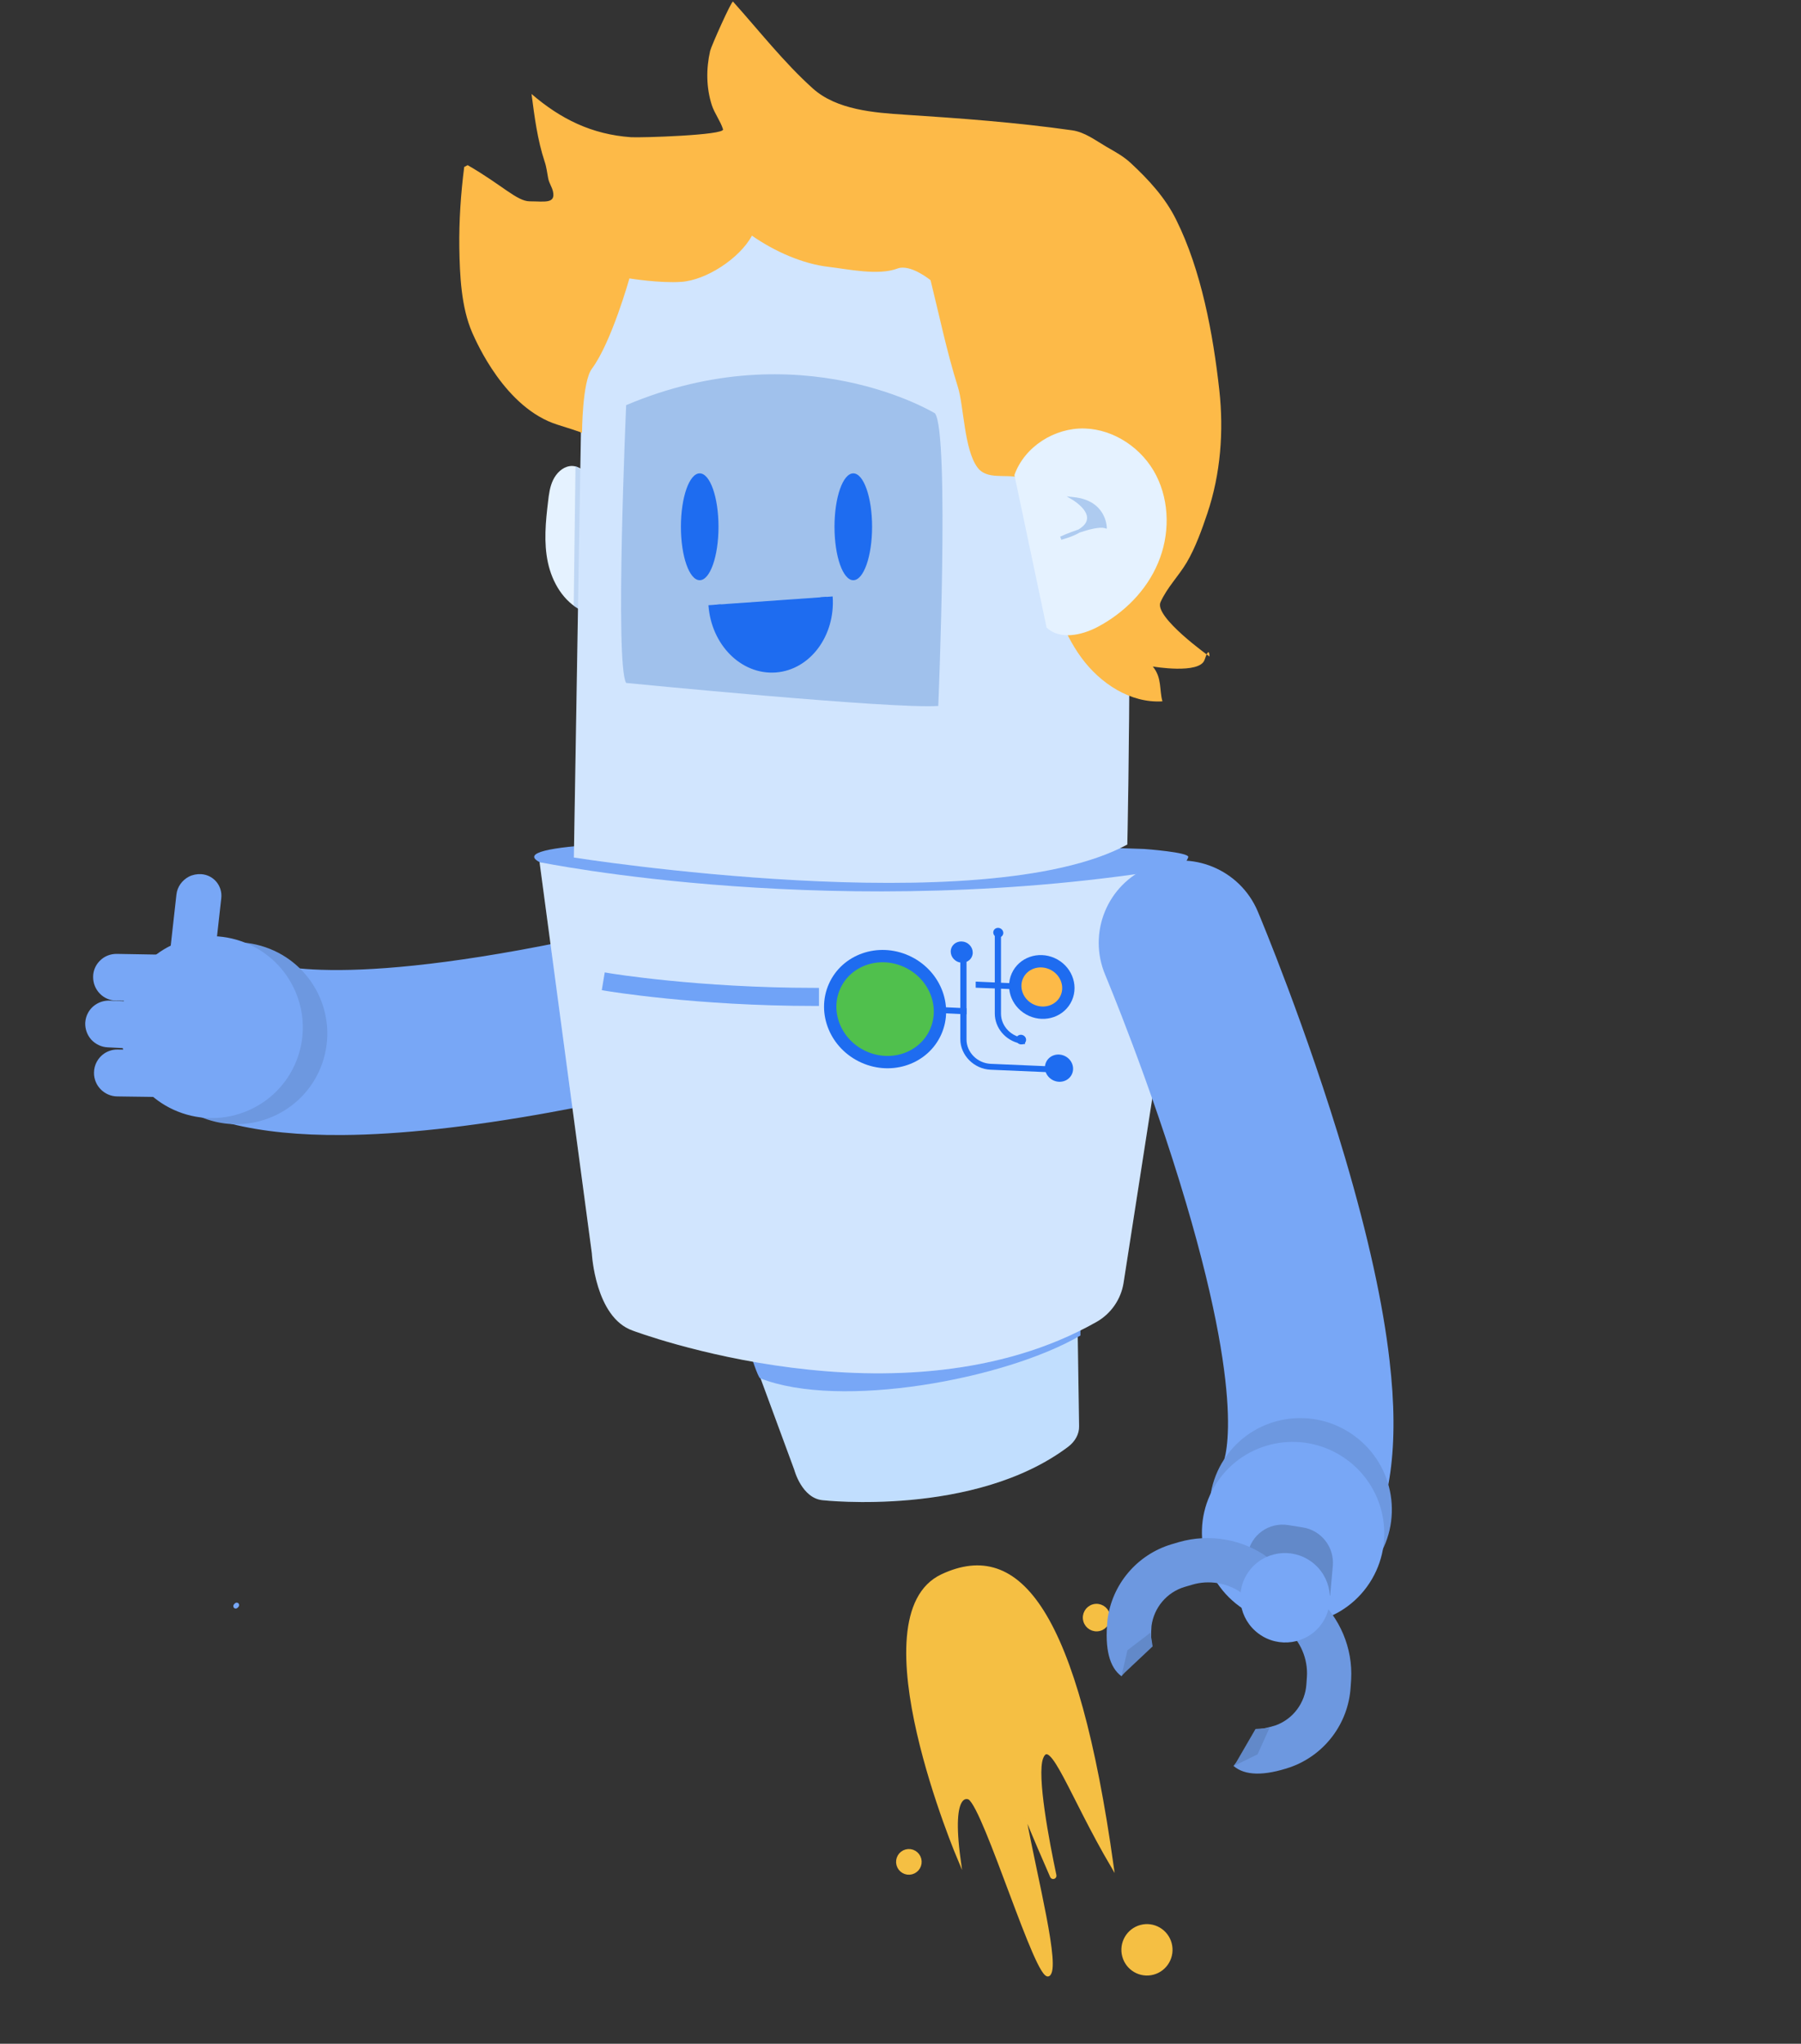
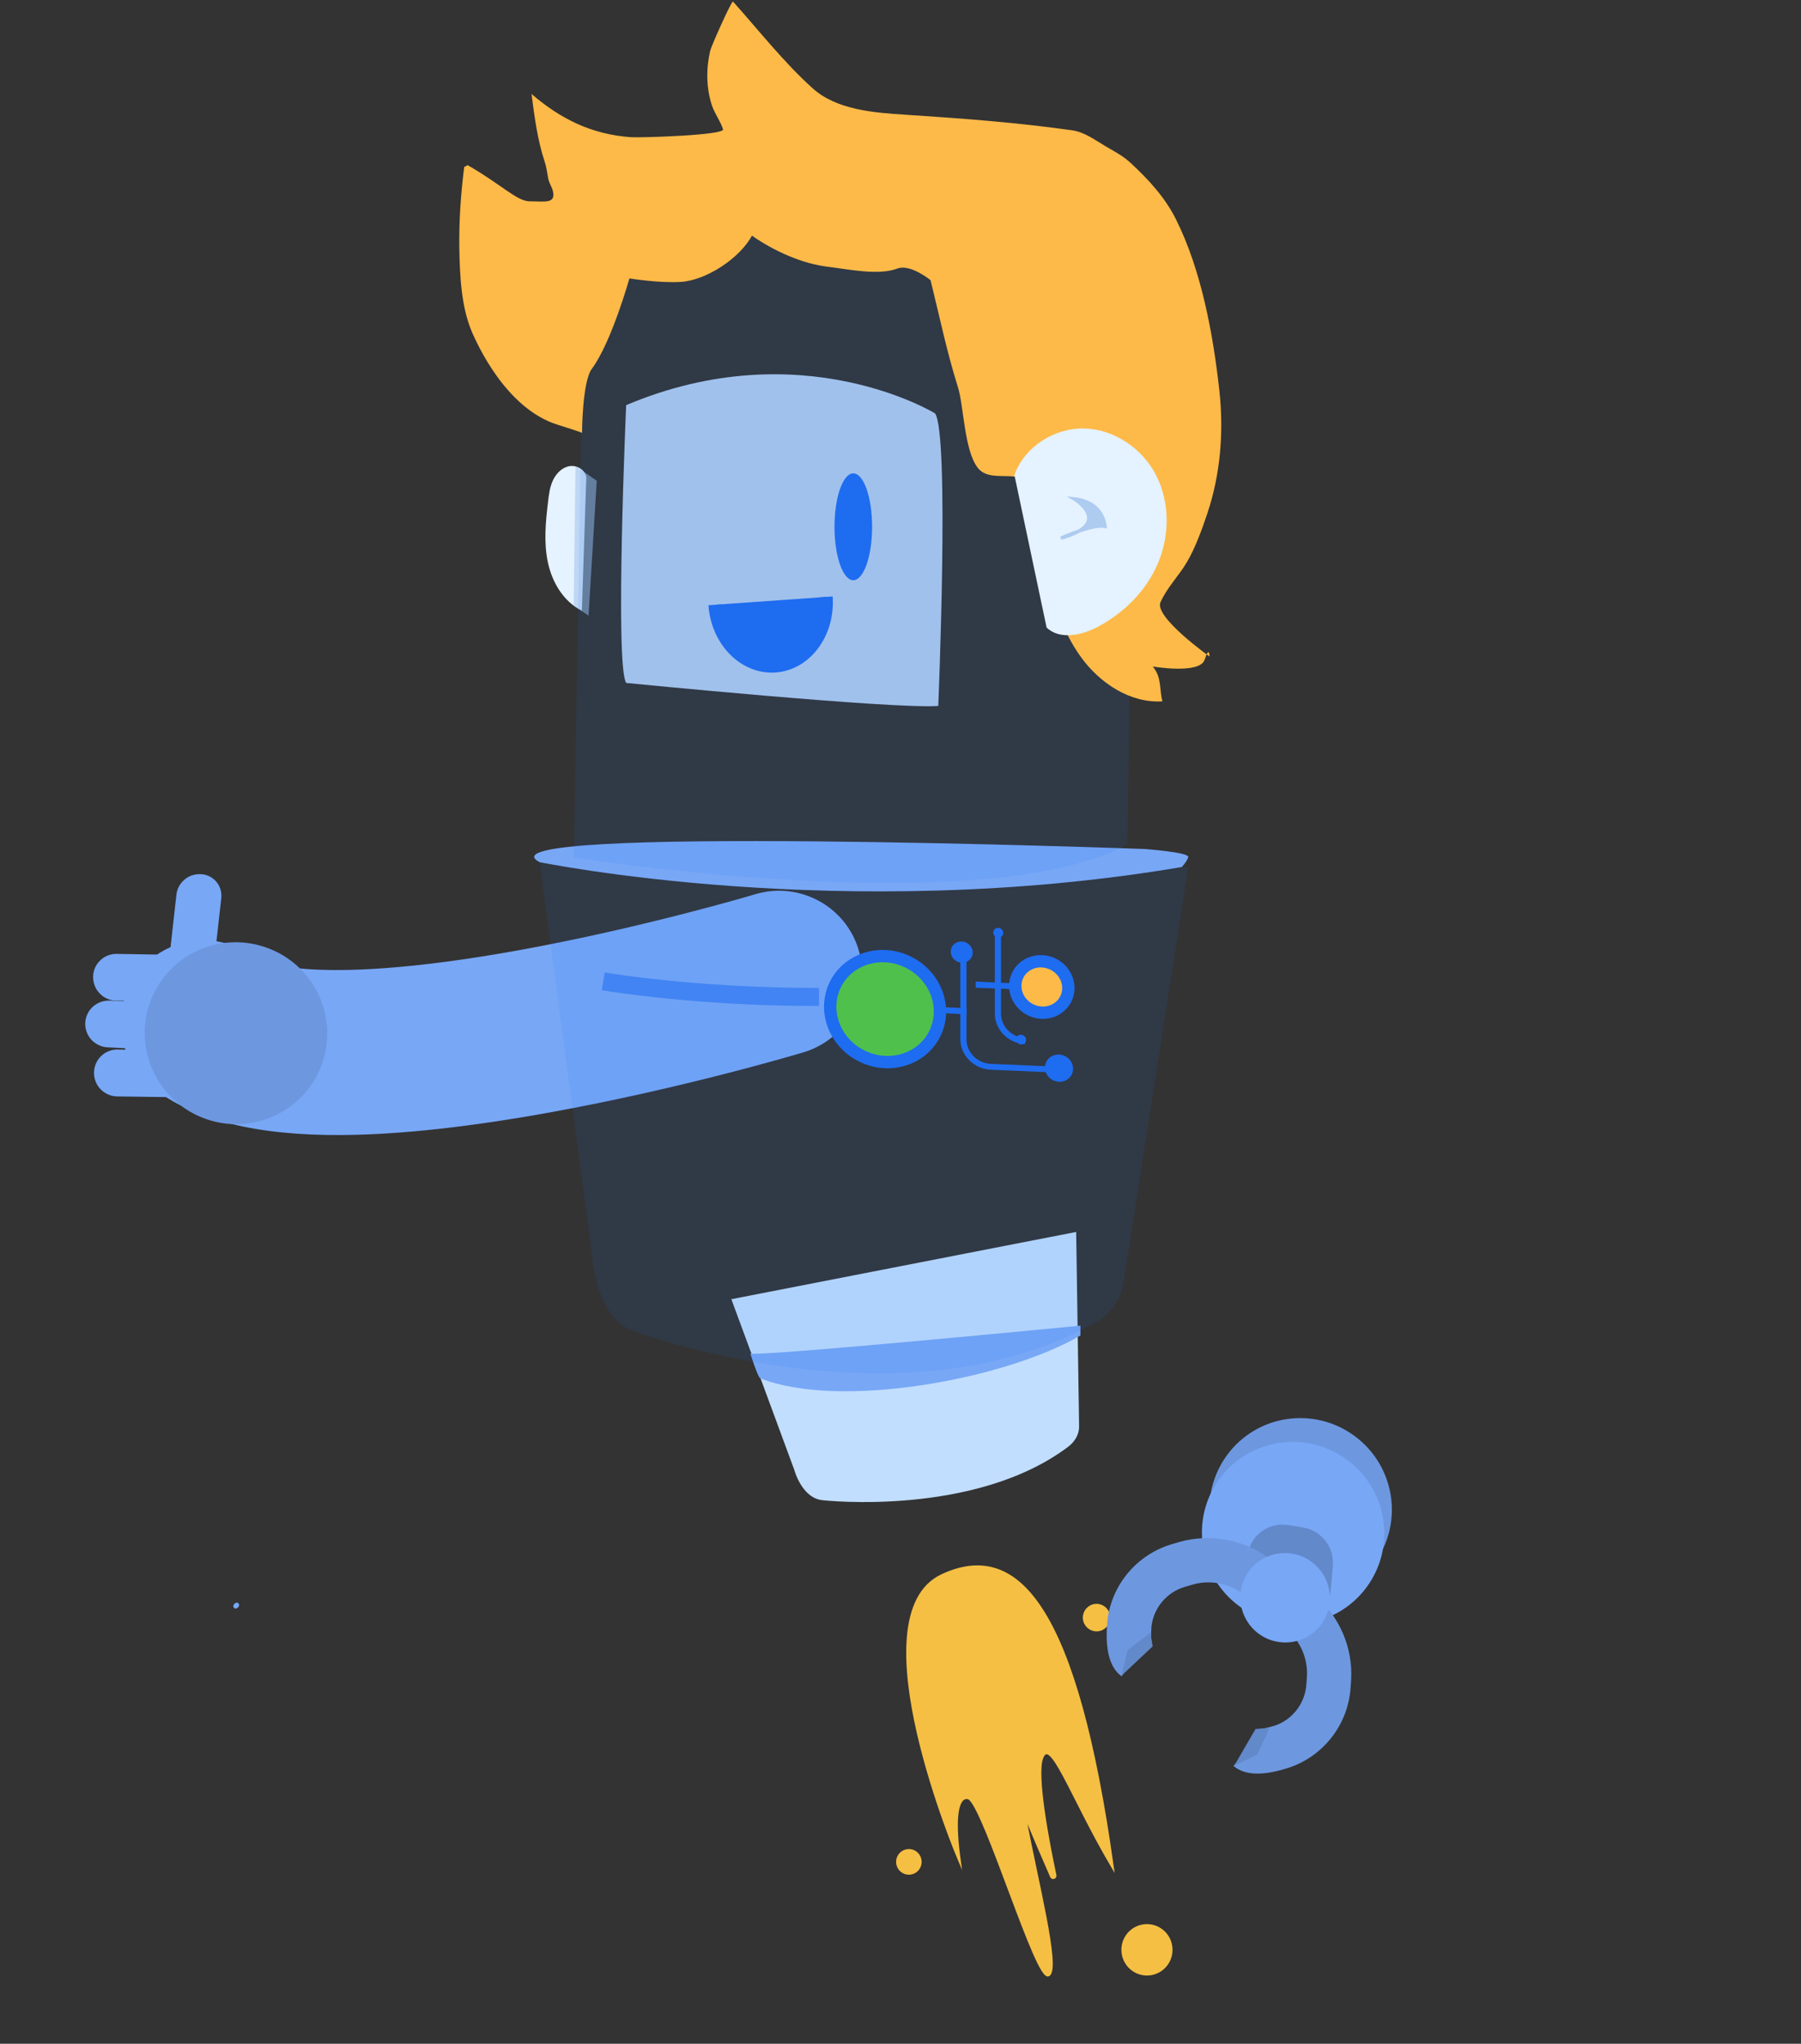
<svg xmlns="http://www.w3.org/2000/svg" width="216" height="245" viewBox="0 0 216 245" fill="none">
  <rect x="0" y="0" width="216" height="245" fill="#333333" stroke="none" />
  <path d="M70.316 57.22C70.199 56.333 69.199 55.742 68.317 55.88C67.436 56.018 66.73 56.727 66.338 57.535C65.946 58.343 65.829 59.249 65.731 60.136C65.437 62.56 65.201 65.043 65.711 67.427C66.221 69.811 67.592 72.137 69.787 73.201L70.316 57.22Z" fill="#E5F2FF" />
  <path opacity="0.54" d="M68.805 72.629L69.021 55.86L71.569 57.633L70.589 73.792L68.805 72.629Z" fill="#A0C1EC" />
  <path d="M87.716 155.745L95.261 176.199C95.261 176.199 96.162 179.628 98.69 179.845C98.69 179.845 116.897 181.894 128.126 173.421C128.949 172.79 129.439 171.903 129.419 170.977L129.067 147.686L87.716 155.745Z" fill="#D4EAFF" />
  <path d="M87.716 155.745L95.261 176.199C95.261 176.199 96.162 179.628 98.69 179.845C98.69 179.845 116.897 181.894 128.126 173.421C128.949 172.79 129.439 171.903 129.419 170.977L129.067 147.686L87.716 155.745Z" fill="#1674F5" fill-opacity="0.1" />
  <path d="M89.991 162.267C89.991 162.267 90.893 165.105 91.167 165.223C100.711 169.006 120.544 165.361 129.578 160.099V158.917C129.578 158.917 91.638 162.602 89.991 162.267Z" fill="#78A7F6" />
  <path d="M15.033 119.432C15.38 118.412 15.9 117.429 16.608 116.511C19.983 112.214 26.233 111.46 30.559 114.835C30.609 114.872 36.155 118.64 62.37 113.886C77.097 111.211 90.454 107.243 90.573 107.2C95.829 105.633 101.379 108.595 102.97 113.834C104.562 119.073 101.605 124.589 96.349 126.156C95.769 126.331 81.782 130.5 65.864 133.371C56.285 135.104 47.941 136.016 41.078 136.064C30.77 136.142 23.304 134.289 18.301 130.395C14.911 127.753 13.721 123.292 15.033 119.432Z" fill="#78A7F6" />
  <path d="M26.367 119.349C26.9 118.82 27.222 118.126 27.231 117.381C27.239 116.636 26.971 115.92 26.439 115.39C25.907 114.86 25.209 114.539 24.46 114.531L14.015 114.351C13.266 114.342 12.546 114.609 12.014 115.138C11.543 115.591 11.244 116.187 11.18 116.852C11.177 116.93 11.173 117.028 11.17 117.106C11.151 118.655 12.384 119.937 13.941 119.957L24.385 120.137C25.115 120.145 25.835 119.878 26.367 119.349Z" fill="#78A7F6" />
  <path d="M12.925 125.554L23.343 126.072C24.102 126.102 24.813 125.847 25.376 125.355C25.938 124.863 26.259 124.165 26.287 123.409C26.315 122.652 26.056 121.943 25.56 121.382C25.064 120.82 24.362 120.498 23.602 120.468L13.185 119.95C12.077 119.905 11.065 120.493 10.569 121.401C10.363 121.765 10.249 122.161 10.222 122.607C10.194 123.364 10.453 124.072 10.948 124.634C11.469 125.184 12.165 125.524 12.925 125.554Z" fill="#78A7F6" />
  <path d="M14.043 131.437L24.469 131.579C26.017 131.587 27.297 130.361 27.31 128.799C27.304 128.047 27.024 127.343 26.505 126.797C25.974 126.266 25.28 125.957 24.527 125.958L14.101 125.817C13.515 125.805 12.972 125.986 12.508 126.286C11.768 126.788 11.28 127.633 11.273 128.582C11.246 130.13 12.508 131.414 14.043 131.437Z" fill="#78A7F6" />
  <path d="M22.702 117.682C23.42 117.737 24.137 117.513 24.703 117.038C25.268 116.564 25.62 115.915 25.698 115.195L26.537 107.684C26.704 106.201 25.633 104.897 24.141 104.792C23.607 104.761 23.087 104.868 22.649 105.093C21.842 105.522 21.253 106.306 21.157 107.265L20.318 114.775C20.151 116.258 21.223 117.563 22.702 117.682Z" fill="#78A7F6" />
  <path d="M17.931 120.336C15.995 126.034 19.07 132.231 24.799 134.177C30.528 136.124 36.742 133.083 38.678 127.385C40.614 121.687 37.539 115.49 31.81 113.543C26.081 111.597 19.867 114.638 17.931 120.336Z" fill="#6D98E0" />
-   <path d="M14.993 119.605C13.057 125.303 16.133 131.5 21.862 133.447C27.591 135.393 33.805 132.352 35.741 126.654C37.677 120.956 34.602 114.759 28.872 112.813C23.143 110.866 16.929 113.907 14.993 119.605Z" fill="#78A7F6" />
-   <path d="M64.71 103.348L70.982 150.247C70.982 150.247 71.374 157.932 75.881 159.508C75.881 159.508 108.119 171.706 131.519 158.464C133.243 157.479 134.439 155.764 134.752 153.794L142.513 103.939L64.71 103.348Z" fill="#E5F2FF" />
  <path d="M64.71 103.348L70.982 150.247C70.982 150.247 71.374 157.932 75.881 159.508C75.881 159.508 108.119 171.706 131.519 158.464C133.243 157.479 134.439 155.764 134.752 153.794L142.513 103.939L64.71 103.348Z" fill="#1674F5" fill-opacity="0.1" />
  <path d="M64.709 103.349C64.709 103.349 100.964 110.837 141.727 103.94C141.727 103.94 142.315 103.349 142.511 102.758C142.707 102.167 137.22 101.773 137.22 101.773C137.22 101.773 56.086 98.817 64.709 103.349Z" fill="#78A7F6" />
-   <path d="M78.683 24.666C69.198 31.779 69.786 45.139 69.786 45.139L68.825 102.797C68.825 102.797 117.976 110.581 135.202 101.24C135.202 101.24 136.202 55.918 134.242 41.356C133.576 36.41 129.205 27.996 125.541 23.543" fill="#E5F2FF" />
  <path d="M78.683 24.666C69.198 31.779 69.786 45.139 69.786 45.139L68.825 102.797C68.825 102.797 117.976 110.581 135.202 101.24C135.202 101.24 136.202 55.918 134.242 41.356C133.576 36.41 129.205 27.996 125.541 23.543" fill="#1674F5" fill-opacity="0.1" />
  <path d="M56.086 19.799C60.202 22.163 62.005 24.134 63.533 24.134C65.297 24.134 66.669 24.469 66.316 22.932C66.198 22.419 65.865 21.966 65.748 21.395C65.61 20.705 65.552 20.035 65.317 19.365C64.454 16.744 64.101 13.986 63.749 11.266C67.257 14.281 70.98 16.114 75.684 16.449C76.801 16.527 86.933 16.212 86.717 15.503C86.403 14.498 85.698 13.611 85.365 12.586C84.698 10.498 84.679 8.251 85.169 6.103C85.306 5.512 87.756 0.034 87.912 0.192C91.009 3.64 94.027 7.502 97.476 10.596C100.337 13.178 104.864 13.513 108.51 13.749C115.212 14.183 121.914 14.675 128.578 15.621C130.106 15.838 131.341 16.803 132.693 17.592C133.81 18.242 134.692 18.695 135.633 19.562C137.769 21.552 139.748 23.68 141.061 26.341C144.079 32.39 145.49 40.036 146.235 46.755C146.784 51.701 146.392 56.805 144.804 61.534C144.158 63.465 143.354 65.692 142.315 67.446C141.336 69.082 139.964 70.441 139.18 72.195C138.396 73.968 145.059 78.698 145.059 78.698C145.059 78.698 145.059 77.318 144.471 79.092C143.883 80.865 138.259 79.9 138.259 79.9C139.376 81.259 139.023 82.678 139.415 84.077C135.574 84.314 131.948 81.929 129.675 78.816C127.402 75.703 126.265 71.919 125.246 68.195C124.109 64.037 126.363 58.283 122.13 57.219C120.562 56.825 118.328 57.534 117.23 56.037C115.623 53.869 115.604 48.687 114.879 46.381C113.527 42.066 112.723 38.105 111.606 33.592C111.606 33.592 109.195 31.602 107.628 32.193C105.335 33.06 101.748 32.272 99.416 31.996C96.261 31.642 92.871 30.124 90.186 28.252C88.677 31.011 84.679 33.592 81.7 33.789C79.113 33.967 75.488 33.376 75.488 33.376C75.488 33.376 73.332 41.061 70.98 44.213C69.824 45.77 69.804 51.898 69.804 51.898C69.804 51.898 69.844 51.839 66.865 50.913C60.593 48.943 57.164 41.061 56.635 39.878C55.302 36.804 55.145 33.001 55.087 29.691C55.047 26.459 55.263 23.227 55.674 20.015" fill="#FDBA48" />
  <path d="M112.219 123.69C113.625 120.519 112.048 116.731 108.697 115.229C105.346 113.727 101.49 115.079 100.084 118.25C98.678 121.421 100.255 125.209 103.606 126.711C106.957 128.213 110.813 126.861 112.219 123.69Z" fill="#50C04D" stroke="#1E6CF0" stroke-width="1.479" stroke-miterlimit="10" />
  <path d="M115.92 121.596L112.55 121.438V120.709L115.92 120.867V121.596Z" fill="#1E6CF0" />
  <path d="M125.698 128.533L118.819 128.237C116.82 128.158 115.174 126.503 115.174 124.572V115.035L115.918 115.074V124.611C115.918 126.148 117.212 127.449 118.799 127.528L125.678 127.823V128.533H125.698Z" fill="#1E6CF0" />
  <path d="M128.567 128.747C128.929 127.932 128.524 126.958 127.664 126.573C126.804 126.187 125.814 126.535 125.453 127.35C125.091 128.165 125.496 129.139 126.356 129.524C127.216 129.91 128.206 129.562 128.567 128.747Z" fill="#1E6CF0" />
  <path d="M116.561 114.679C116.843 114.043 116.527 113.283 115.855 112.981C115.183 112.68 114.409 112.951 114.127 113.587C113.845 114.224 114.161 114.984 114.833 115.285C115.505 115.586 116.279 115.315 116.561 114.679Z" fill="#1E6CF0" />
  <path d="M127.883 119.632C128.566 118.092 127.806 116.254 126.185 115.527C124.564 114.8 122.696 115.46 122.013 117.001C121.329 118.541 122.09 120.379 123.711 121.106C125.332 121.833 127.2 121.173 127.883 119.632Z" fill="#FDBA48" stroke="#1E6CF0" stroke-width="1.479" stroke-miterlimit="10" />
  <path d="M122.934 125.163L122.307 125.143V125.084C120.602 124.73 119.309 123.232 119.309 121.498V111.941L120.053 111.98V121.518C120.053 123.055 121.347 124.355 122.934 124.434V125.163Z" fill="#1E6CF0" />
  <path d="M123.017 124.872C123.145 124.583 123 124.238 122.694 124.101C122.388 123.964 122.036 124.086 121.908 124.374C121.78 124.662 121.925 125.007 122.231 125.145C122.538 125.282 122.89 125.16 123.017 124.872Z" fill="#1E6CF0" />
  <path d="M120.283 112.056C120.41 111.768 120.266 111.423 119.959 111.286C119.653 111.148 119.301 111.27 119.173 111.559C119.045 111.847 119.19 112.192 119.496 112.329C119.803 112.467 120.155 112.344 120.283 112.056Z" fill="#1E6CF0" />
  <path d="M121.899 118.601L117.019 118.404V117.675L121.899 117.892V118.601Z" fill="#1E6CF0" />
  <path opacity="0.54" d="M97.633 118.423C83.757 118.423 73.214 116.689 73.116 116.669L72.528 116.571L72.175 118.699L72.763 118.797C72.861 118.817 83.542 120.591 97.633 120.591H98.221V118.423H97.633Z" fill="#1E6CF0" />
  <path d="M75.098 48.568C75.098 48.568 73.726 79.702 75.098 81.87C75.098 81.87 107.042 85.023 112.53 84.629C112.53 84.629 113.901 51.918 112.138 49.553C112.138 49.553 96.068 39.701 75.098 48.568Z" fill="#A0C1EC" />
-   <path d="M83.918 69.554C85.163 69.554 86.172 66.687 86.172 63.15C86.172 59.613 85.163 56.746 83.918 56.746C82.673 56.746 81.664 59.613 81.664 63.15C81.664 66.687 82.673 69.554 83.918 69.554Z" fill="#1E6CF0" />
  <path d="M102.338 69.554C103.583 69.554 104.592 66.687 104.592 63.15C104.592 59.613 103.583 56.746 102.338 56.746C101.093 56.746 100.084 59.613 100.084 63.15C100.084 66.687 101.093 69.554 102.338 69.554Z" fill="#1E6CF0" />
  <path d="M99.127 71.554C99.433 75.879 96.668 79.617 92.97 79.878C89.272 80.139 86.011 76.853 85.704 72.501" fill="#1E6CF0" />
  <path d="M99.127 71.554C99.433 75.879 96.668 79.617 92.97 79.878C89.272 80.139 86.011 76.853 85.704 72.501" stroke="#1E6CF0" stroke-width="1.479" stroke-miterlimit="10" />
  <path d="M125.522 75.23C127.09 76.727 129.697 76.175 131.617 75.17C134.792 73.495 137.497 70.816 138.888 67.485C140.299 64.155 140.299 60.214 138.672 57.002C137.046 53.79 133.655 51.465 130.069 51.366C126.483 51.268 122.877 53.534 121.662 56.943L125.522 75.23Z" fill="#E5F2FF" />
  <path opacity="0.79" d="M128.817 59.602L127.935 59.504L128.699 59.957C128.719 59.977 130.542 61.08 130.365 62.243C130.306 62.696 129.954 63.11 129.327 63.484C128.19 63.859 127.23 64.292 127.151 64.332L127.288 64.706C128.19 64.45 128.935 64.174 129.483 63.839C130.64 63.445 131.874 63.149 132.482 63.307L132.737 63.386V63.13C132.717 63.13 132.658 60.016 128.817 59.602Z" fill="#A0C1EC" />
  <path d="M28.496 192.732C28.535 192.693 28.555 192.673 28.594 192.633C28.613 192.614 28.633 192.574 28.652 192.535C28.672 192.495 28.672 192.456 28.672 192.417C28.672 192.377 28.672 192.338 28.652 192.298C28.633 192.259 28.613 192.239 28.594 192.2C28.574 192.18 28.555 192.16 28.535 192.16C28.496 192.141 28.437 192.121 28.378 192.121C28.359 192.121 28.319 192.121 28.3 192.141C28.241 192.16 28.202 192.18 28.163 192.22C28.123 192.259 28.104 192.279 28.065 192.318C28.045 192.338 28.025 192.377 28.006 192.417C27.986 192.456 27.986 192.495 27.986 192.535C27.986 192.574 27.986 192.614 28.006 192.653C28.025 192.693 28.045 192.712 28.065 192.752C28.084 192.771 28.104 192.791 28.123 192.791C28.163 192.811 28.221 192.83 28.28 192.83C28.3 192.83 28.339 192.83 28.359 192.811C28.417 192.791 28.456 192.771 28.496 192.732Z" fill="#78A7F6" />
  <g clip-path="url(#clip0_237_13601)">
    <path d="M115.055 222.982C115.055 222.982 102.588 193.713 112.996 188.863C122.279 184.537 129.122 193.187 133.407 223.741C128.428 215.273 126.019 207.938 124.95 210.735C124.153 212.818 125.695 220.845 126.537 224.811C126.593 225.084 126.215 225.206 126.102 224.951C125.215 222.925 123.896 219.884 123.106 217.898C123.065 217.795 122.914 217.84 122.934 217.949C124.259 225.179 127.069 235.96 125.757 236.751C124.389 237.576 118.196 216.889 116.26 215.586C116.26 215.586 113.845 214.183 115.055 222.982Z" fill="#F5BF43" stroke="#F5BF43" stroke-width="0.328" stroke-miterlimit="10" stroke-linecap="round" />
    <path d="M109.316 224.369C109.959 224.196 110.34 223.531 110.168 222.885C109.996 222.238 109.335 221.854 108.692 222.028C108.049 222.201 107.667 222.865 107.839 223.512C108.012 224.158 108.673 224.542 109.316 224.369Z" fill="#F5BF43" stroke="#F5BF43" stroke-width="0.657" stroke-miterlimit="10" stroke-linecap="round" />
    <path d="M138.268 236.401C139.729 236.007 140.596 234.497 140.205 233.027C139.813 231.558 138.311 230.686 136.85 231.08C135.389 231.473 134.521 232.984 134.913 234.453C135.305 235.922 136.807 236.794 138.268 236.401Z" fill="#F5BF43" stroke="#F5BF43" stroke-width="0.657" stroke-miterlimit="10" stroke-linecap="round" />
    <path d="M131.851 195.192C132.553 195.003 132.969 194.278 132.781 193.573C132.593 192.868 131.872 192.449 131.171 192.638C130.469 192.827 130.053 193.552 130.241 194.257C130.429 194.963 131.15 195.381 131.851 195.192Z" fill="#F5BF43" stroke="#F5BF43" stroke-width="0.657" stroke-miterlimit="10" stroke-linecap="round" />
  </g>
-   <path d="M152.826 190.612C151.76 190.368 150.723 189.951 149.753 189.34C145.108 186.413 143.67 180.293 146.589 175.655C146.624 175.608 149.796 169.722 142.243 144.199C138.002 129.85 132.61 117.014 132.56 116.881C130.419 111.825 132.801 106.019 137.842 103.923C142.895 101.811 148.724 104.22 150.849 109.264C151.094 109.83 156.725 123.277 161.318 138.781C164.07 148.115 165.88 156.3 166.653 163.098C167.846 173.332 166.786 180.904 163.429 186.242C161.154 189.895 156.841 191.527 152.826 190.612Z" fill="#78A7F6" />
  <path d="M164.847 187.373C168.394 182.512 167.306 175.68 162.417 172.113C157.529 168.547 150.691 169.598 147.145 174.459C143.598 179.321 144.686 186.153 149.574 189.719C154.462 193.285 161.3 192.235 164.847 187.373Z" fill="#6D98E0" />
  <path d="M163.936 190.226C167.483 185.365 166.395 178.533 161.507 174.966C156.618 171.4 149.781 172.451 146.234 177.312C142.687 182.174 143.775 189.006 148.663 192.572C153.552 196.138 160.39 195.088 163.936 190.226Z" fill="#78A7F6" />
  <path d="M149.639 186.321L148.957 190.432L159.532 191.282L159.849 187.705C160.042 185.468 158.468 183.446 156.232 183.101L154.528 182.828C152.201 182.441 150.015 183.999 149.639 186.321Z" fill="#6289C9" />
  <path d="M152.096 186.731L148.978 191.006C147.258 189.752 145.002 189.367 142.974 189.974L142.074 190.239C139.952 190.874 138.399 192.701 138.104 194.911C138.024 195.824 138.054 196.986 138.166 197.334C138.137 197.24 137.963 196.943 137.613 196.688L134.506 200.947C133.057 199.89 132.491 197.657 132.815 194.304L132.818 194.233C133.344 189.935 136.363 186.364 140.513 185.122L141.414 184.857C145.048 183.821 149.04 184.501 152.096 186.731Z" fill="#6D98E0" />
  <path d="M138.24 197.365L134.508 200.876L135.218 197.829L137.978 195.718L138.24 197.365Z" fill="#6289C9" />
  <path d="M157.83 191.378L154.373 195.381C155.988 196.778 156.871 198.877 156.744 200.992L156.68 201.915C156.526 204.132 155.101 206.052 153.028 206.82C152.16 207.108 151.015 207.341 150.656 207.297C150.754 207.296 151.078 207.387 151.405 207.674L147.937 211.693C149.293 212.877 151.607 212.915 154.784 211.837L154.85 211.812C158.906 210.332 161.714 206.583 161.984 202.268L162.048 201.344C162.263 197.571 160.686 193.849 157.83 191.378Z" fill="#6D98E0" />
  <path d="M150.58 207.265L148.019 211.679L150.825 210.306L152.25 207.149L150.58 207.265Z" fill="#6289C9" />
  <path d="M158.474 194.707C160.216 192.32 159.681 188.965 157.281 187.214C154.881 185.463 151.524 185.979 149.782 188.366C148.041 190.753 148.575 194.108 150.975 195.859C153.375 197.61 156.733 197.094 158.474 194.707Z" fill="#78A7F6" />
  <defs>
    <clipPath id="clip0_237_13601">
      <rect width="32.883" height="53.936" fill="white" transform="matrix(0.966 -0.26 0.257 0.966 98.997 192.093)" />
    </clipPath>
  </defs>
</svg>